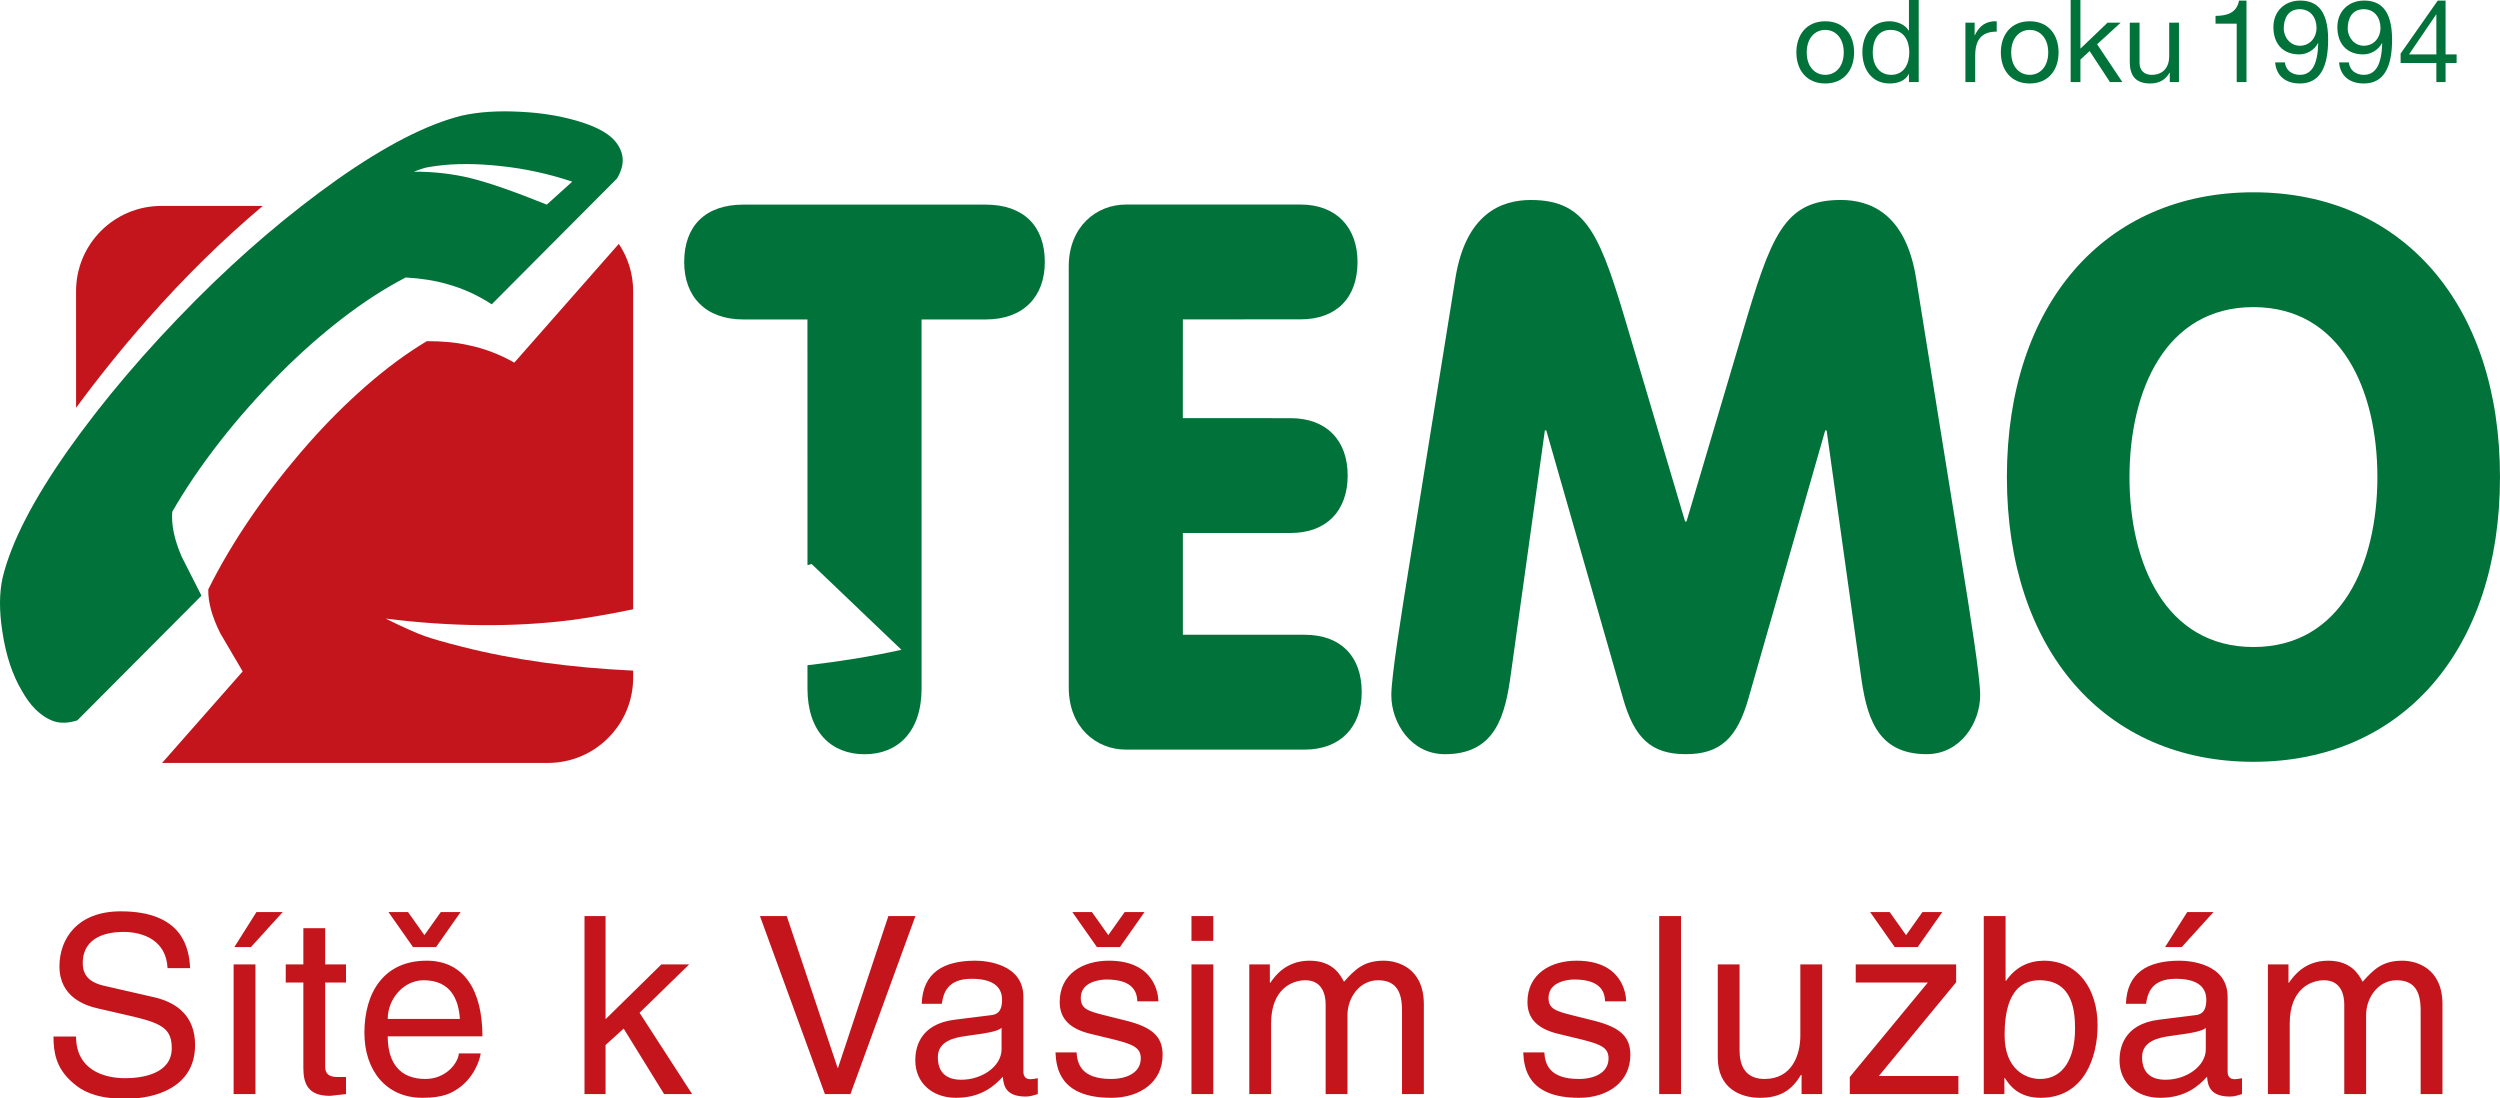
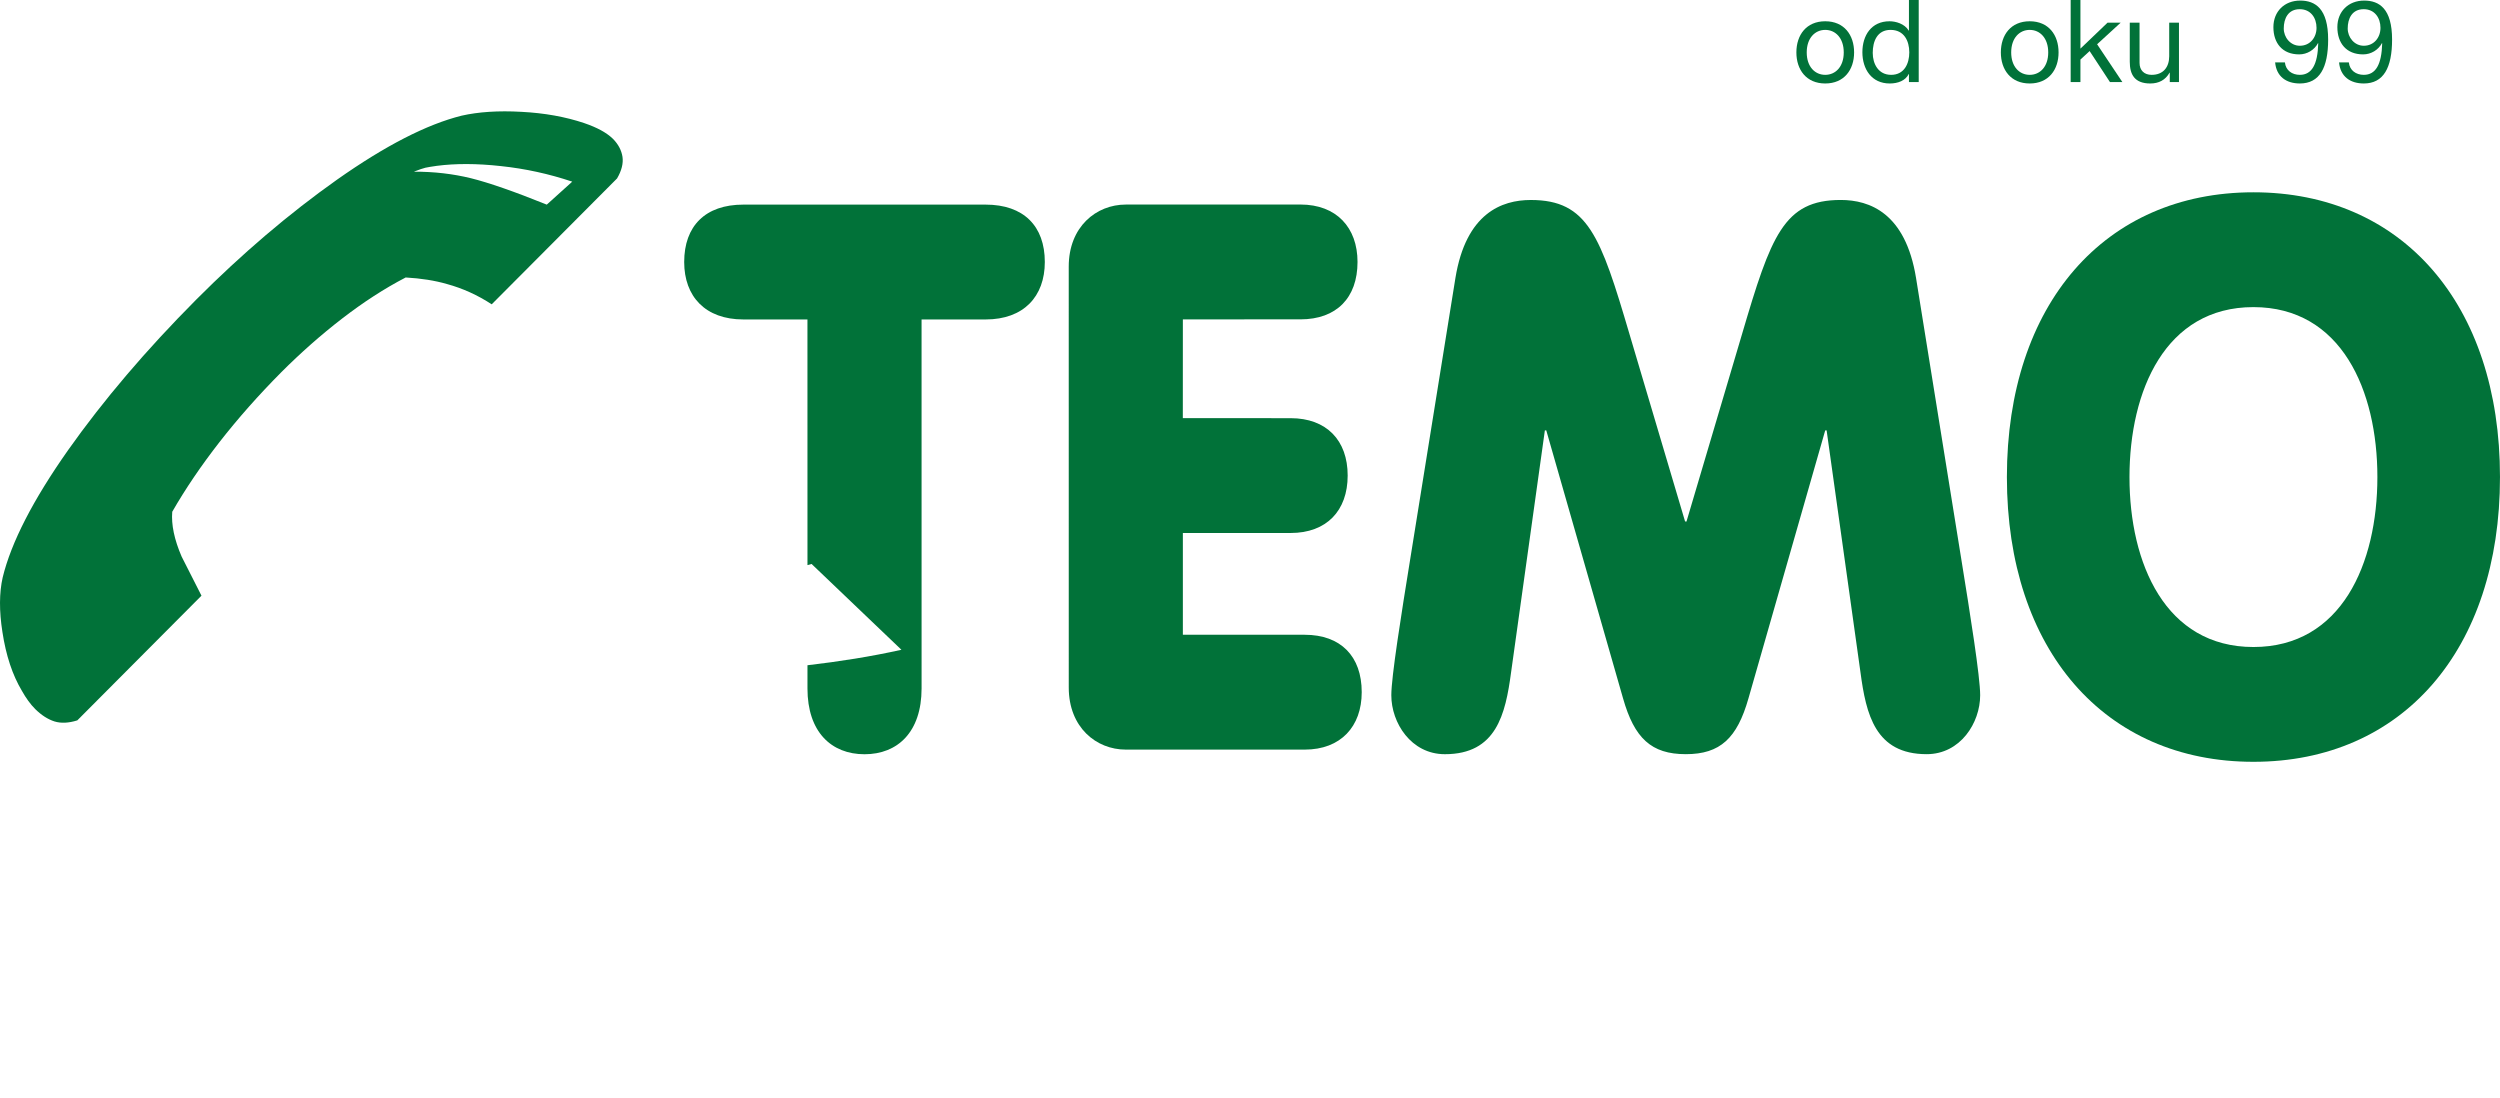
<svg xmlns="http://www.w3.org/2000/svg" xmlns:ns1="http://vectornator.io" height="100%" stroke-miterlimit="10" style="fill-rule:nonzero;clip-rule:evenodd;stroke-linecap:round;stroke-linejoin:round;" version="1.1" viewBox="0 0 20179.6 8863.32" width="100%" xml:space="preserve">
  <defs />
  <clipPath id="ArtboardFrame">
    <rect height="8863.32" width="20179.6" x="0" y="0" />
  </clipPath>
  <g clip-path="url(#ArtboardFrame)" id="Layer_x0020_1" ns1:layerName="Layer_x0020_1">
    <path d="M8626.65 2151.82C8626.65 1830.47 8848.49 1651.19 9087.22 1651.19L10497.2 1650.91C10787.1 1650.91 10957.7 1836.26 10957.7 2114.34C10957.7 2404.9 10787.1 2577.78 10497.4 2577.78L9547.88 2577.98L9547.57 3375.04L10417.7 3375.44C10707.4 3375.44 10878.4 3554.21 10878.2 3838.56C10878.2 4122.74 10707.6 4302.23 10417.7 4302.23L9547.88 4302.23L9547.88 5123.72L10531.7 5123.72C10821.4 5123.72 10991.7 5296.72 10991.6 5586.88C10991.7 5865.16 10821.4 6050.71 10531.7 6050.71L9087.22 6050.71C8848.52 6050.71 8627.05 5871.51 8626.85 5550.08L8626.65 2151.79L8626.65 2151.82Z" fill="#017239" fill-rule="evenodd" opacity="1" stroke="none" ns1:layerName="path" />
    <path d="M11747.8 2244.75C11833.3 1719.48 12123.3 1614.31 12356.3 1614.31C12816.9 1614.31 12919.2 1904.35 13152.4 2695.23L13601.8 4209.41L13613.1 4209.52L14061.9 2695.23C14295.1 1904.35 14397.5 1614.11 14858 1614.11C15091.1 1614.11 15381.1 1718.89 15466.1 2244.36L15830 4505.75C15904 4962.92 15983.6 5463.44 15983.6 5611.8C15983.6 5834.15 15824.5 6087.54 15551.7 6087.54C15137 6087.54 15062.6 5766.45 15017.4 5426.64L14744.2 3474.26L14732.8 3474.26L14113.4 5636.75C14022.1 5958.09 13886 6087.77 13607.2 6087.57C13328.6 6087.57 13192.2 5958.35 13100.9 5636.75L12481.3 3474.26L12469.9 3474.26L12197.2 5426.96C12151.9 5766.48 12078.1 6087.74 11662.8 6087.74C11389.9 6087.74 11230.4 5834.15 11230.5 5612.02C11230.4 5463.84 11310.3 4963.12 11384.2 4505.75C11384.2 4505.75 11747.8 2244.75 11747.8 2244.75Z" fill="#017239" fill-rule="evenodd" opacity="1" stroke="none" ns1:layerName="path" />
    <path d="M20179.5 3850.58C20179.8 5247.3 19389.2 6149.17 18189.4 6149.17C16990 6149.57 16199.5 5247.7 16199.3 3850.78C16199.3 2454.26 16989.9 1552.19 18189.4 1552.19C19389 1552.19 20179.5 2454.26 20179.5 3850.58ZM17188.8 3850.78C17188.8 4549.13 17479.2 5222.58 18189.4 5222.58C18900.4 5222.58 19189.9 4549.13 19189.9 3850.58C19189.9 3152.52 18900.2 2478.98 18189 2478.98C17479 2478.98 17189.3 3152.32 17188.8 3850.78Z" fill="#017239" fill-rule="evenodd" opacity="1" stroke="none" ns1:layerName="path" />
    <path d="M4715.97 993.696C4563.58 942.524 4394.22 912.133 4208.25 902.664C4022.41 892.089 3861.47 903.174 3726.98 933.48C3444.89 1003.68 3109.37 1176.18 2720.61 1450.1C2332.16 1724.98 1953.74 2047.55 1584.71 2417.57C1179.22 2825.08 834.908 3230 550.132 3632.54C266.462 4035.37 90.266 4378.15 21.574 4661.25C-6.322 4785-7.144 4931.45 19.391 5100.48C47.997 5290.11 100.529 5449.07 177.131 5576.87C210.329 5636.01 245.936 5685.25 284.889 5724.04C335.862 5774.1 387.006 5806.39 440.446 5823.54C493.46 5839.67 555.008 5836.41 623.984 5814.78L1626.27 4808.22C1574.02 4704.31 1520.95 4599.19 1466.01 4492.43C1407.18 4355.95 1381.67 4234.89 1390.34 4130.79C1496.34 3946.04 1623.86 3758.27 1772.02 3567.93C1920.8 3377.36 2087.3 3189.03 2271.15 3003.88C2427.5 2847.53 2591.13 2702.86 2761.12 2571.63C2932.13 2439.91 3103.11 2328.64 3274.71 2239.71C3399.25 2246.99 3510.24 2264.23 3608.73 2292.95C3735.06 2327.53 3855.43 2382.17 3968.97 2456.36L4980.92 1440.21C5017.69 1377.3 5032.24 1318.87 5024.67 1265.94C5016.5 1213.21 4990.99 1164.73 4947.98 1120.96C4897.04 1071.2 4819.87 1029.05 4715.88 993.753L4715.97 993.696ZM4413.44 1651.76C4148.48 1544.85 3944 1474.09 3801.11 1438.59C3657.94 1403.5 3503.89 1385.15 3340.37 1385.86C3385.13 1368 3416.54 1358.33 3433.98 1353.83C3452.04 1350.03 3482.46 1344.67 3524.81 1338.8C3675.27 1319.04 3848.77 1319.04 4043.99 1340.78C4240.42 1361.54 4431.84 1403.5 4619.01 1466.23L4413.41 1651.78L4413.44 1651.76Z" fill="#017239" fill-rule="evenodd" opacity="1" stroke="none" ns1:layerName="path" />
-     <path d="M3428.9 5134.72C3369.88 5113.89 3264.81 5068.92 3112.83 4993.14C3647.99 5060.13 4147.21 5063.03 4605.88 5005.82C4753.56 4986.17 4923.37 4956.54 5110.71 4918.16L5110.71 2350.04C5110.71 2208.66 5067.76 2077.43 4994.84 1968.48L4151.43 2927.08C4033.47 2860.46 3910.23 2812.69 3781.8 2786.38C3682.01 2763.84 3569.83 2753.3 3445.09 2753.86C3279.19 2853.14 3115.32 2974.79 2953.13 3116.88C2791.48 3258.29 2637.06 3412.72 2490.77 3578.65C2318.58 3774.77 2163.84 3972.69 2027.34 4171.99C1891.14 4371.31 1775.59 4566.45 1681.24 4757.39C1678.86 4861.88 1712.06 4981.04 1779.25 5113.66C1840.57 5216.85 1899.99 5318.74 1958.84 5419.56L1308.44 6158.22L4422.57 6158.22C4802.55 6158.22 5111.05 5849.8 5110.74 5469.42L5110.74 5413.18C4605 5389.28 4142.67 5326.31 3729.78 5220.34C3589.17 5185.36 3487.59 5155.33 3428.93 5134.7L3428.9 5134.72ZM2120.92 1662.16L1302.31 1662.16C921.914 1662.36 613.919 1969.67 613.919 2350.24L614.118 3291.72C787.506 3055.87 977.565 2818.3 1188.35 2579.11C1489.37 2236.62 1800.34 1932.79 2120.92 1662.16Z" fill="#c4151c" fill-rule="evenodd" opacity="1" stroke="none" ns1:layerName="path" />
-     <path d="M18306.1 7784.57L18472.2 7784.57L18472.2 7932.56L18476.2 7932.56C18514.4 7876.51 18604.3 7754.55 18792.7 7754.55C18980.4 7754.55 19040.5 7868.54 19070.7 7924.56C19158.7 7826.67 19228.9 7754.55 19391.1 7754.55C19503 7754.55 19715.2 7812.61 19715.2 8106.54L19715.2 8831.31L19539.1 8831.31L19539.1 8154.79C19539.1 8010.89 19495 7912.48 19344.9 7912.48C19196.8 7912.48 19098.7 8052.79 19098.7 8192.78L19098.7 8831.31L18922.5 8831.31L18922.5 8106.54C18922.5 8018.68 18888.6 7912.48 18758.5 7912.48C18658.5 7912.48 18482.3 7976.81 18482.3 8260.91L18482.3 8831.34L18306.1 8831.34L18306.1 7784.57L18306.1 7784.57ZM1119.09 8863.32L894.074 8863.32C712.946 8843.67 631.44 8779.54 577.83 8731.01C455.67 8621.24 431.657 8501.09 431.657 8366.88L613.806 8366.88C613.806 8627.22 825.892 8703 1010.05 8703C1150.13 8703 1386.37 8667.19 1386.37 8461.28C1386.37 8310.92 1316.29 8263.06 1080.05 8206.73L785.919 8138.83C691.91 8116.97 479.824 8050.55 479.824 7800.5C479.824 7576.34 625.798 7356.09 974.078 7356.09C1476.52 7356.09 1526.59 7656.43 1534.56 7814.56L1352.41 7814.56C1342.32 7592.13 1158.27 7522.22 996.021 7522.22C873.974 7522.22 667.898 7556.3 667.898 7774.48C667.898 7896.52 753.94 7936.61 837.998 7956.54L1248.31 8050.55C1434.45 8094.72 1574.56 8206.7 1574.56 8435.06C1574.56 8727.52 1341.04 8838 1119.12 8863.29L1119.09 8863.32ZM17610.8 7644.38L17476.3 7644.38L17654.8 7362.21L17866.9 7362.21L17610.8 7644.38L17610.8 7644.38ZM17804.9 8296.8C17777 8318.94 17732.7 8334.79 17514.8 8362.8C17428.8 8375.07 17290.5 8401.18 17290.5 8533.01C17290.5 8647.09 17348.6 8715.47 17480.6 8715.47C17644.7 8715.47 17804.9 8609.16 17804.9 8468.85L17804.9 8296.77L17804.9 8296.8ZM17160.3 8102.74C17168.4 7852.58 17334.3 7754.55 17592.7 7754.55C17676.8 7754.55 17981 7778.59 17981 8046.72L17981 8649.05C17981 8693.22 18003.2 8711.16 18039 8711.16C18055.1 8711.16 18077.1 8707.25 18097.1 8703L18097.1 8831.31C18067.1 8839.08 18041 8851.15 18001.2 8851.15C17845 8851.15 17820.9 8771.6 17814.9 8691.32C17746.9 8765.08 17640.6 8861.33 17436.7 8861.33C17244.5 8861.33 17108.4 8739.37 17108.4 8559.09C17108.4 8471.04 17134.3 8267.14 17426.5 8230.94L17717 8194.65C17758.7 8190.54 17808.9 8175.01 17808.9 8070.62C17808.9 7960.62 17728.8 7900.61 17562.7 7900.61C17362.4 7900.61 17334.4 8022.54 17322.5 8102.69L17160.3 8102.69L17160.3 8102.74ZM16463.1 7912.49C16209 7912.49 16180.9 8186.71 16180.9 8356.7C16180.9 8635.18 16355.1 8709.26 16467.1 8709.26C16659.2 8709.26 16749.4 8534.88 16749.4 8304.74C16749.4 8170.7 16735.2 7912.46 16463.1 7912.46L16463.1 7912.49ZM16012.7 8831.31L16012.7 7394.11L16188.8 7394.11L16188.8 7916.77L16192.8 7916.77C16268.8 7806.6 16372.9 7756.33 16495.3 7754.52C16773.4 7754.52 16931.4 7982.57 16931.4 8276.81C16931.4 8527.08 16827.5 8861.3 16471 8861.3C16293.1 8861.3 16218.8 8759.19 16183 8701.15L16179 8701.15L16179 8831.28L16012.7 8831.28L16012.7 8831.31ZM15385.5 7548.36L15517.6 7362.21L15677.6 7362.21L15479.4 7644.38L15293.6 7644.38L15095.4 7362.21L15253.3 7362.21L15385.5 7548.36ZM15165.3 8685.45L15807.8 8685.45L15807.8 8831.31L14931.2 8831.31L14931.2 8693.22L15561.5 7930.66L14979.2 7930.66L14979.2 7784.57L15789.7 7784.57L15789.7 7928.47L15165.3 8685.48L15165.3 8685.45ZM14542 8831.31L14542 8679.24L14538.1 8674.93C14464.1 8797.18 14373.8 8861.3 14205.9 8861.3C14051.7 8861.3 13865.6 8787.11 13865.6 8537.26L13865.6 7784.54L14041.6 7784.54L14041.6 8479.2C14041.6 8651.31 14129.9 8709.23 14243.9 8709.23C14466 8709.23 14532 8512.91 14532 8360.73L14532 7784.51L14708.2 7784.51L14708.2 8831.28L14542 8831.28L14542 8831.31ZM13392.7 7394.11L13568.9 7394.11L13568.9 8831.31L13392.7 8831.31L13392.7 7394.11ZM12955.9 8082.67C12953.9 8016.47 12929.9 7906.3 12707.5 7906.3C12653.5 7906.3 12499.4 7924.53 12499.4 8054.86C12499.4 8140.73 12553.4 8160.86 12689.5 8194.65L12865.6 8238.71C13083.9 8293.06 13159.9 8373.03 13159.9 8515.21C13159.9 8730.98 12981.8 8861.3 12745.4 8861.3C12331.4 8861.3 12301.4 8621.21 12295.2 8494.96L12465.4 8494.96C12471.5 8577.12 12495.3 8709.23 12743.5 8709.23C12869.8 8709.23 12983.9 8659.05 12983.9 8543.02C12983.9 8459.16 12925.9 8431.03 12775.6 8392.76L12571.3 8343.29C12425.2 8306.81 12329.3 8233.01 12329.3 8088.74C12329.3 7858.71 12519.4 7754.49 12725.7 7754.49C13099.9 7754.49 13126 8030.68 13126 8082.64L12955.8 8082.64L12955.9 8082.67ZM10084.1 7784.54L10250.1 7784.54L10250.1 7932.53L10254.1 7932.53C10292.1 7876.48 10382.2 7754.52 10570.3 7754.52C10758.4 7754.52 10818.4 7868.51 10848.6 7924.53C10936.7 7826.64 11006.6 7754.52 11168.8 7754.52C11280.8 7754.52 11493 7812.58 11493 8106.51L11493 8831.28L11316.8 8831.28L11316.8 8154.76C11316.8 8010.86 11272.8 7912.46 11122.9 7912.46C10974.6 7912.46 10876.6 8052.76 10876.6 8192.75L10876.6 8831.28L10700.4 8831.28L10700.4 8106.51C10700.4 8018.66 10666.5 7912.46 10536.4 7912.46C10436.3 7912.46 10260.1 7976.78 10260.1 8260.88L10260.1 8831.31L10084.1 8831.31L10084.1 7784.54L10084.1 7784.54ZM9617.34 7784.54L9793.51 7784.54L9793.51 8831.31L9617.34 8831.31L9617.34 7784.54ZM9617.34 7394.11L9793.51 7394.11L9793.51 7594.31L9617.34 7594.31L9617.34 7394.11ZM8945.98 7548.33L9078.01 7362.18L9238.16 7362.18L9040.02 7644.35L8853.96 7644.35L8655.74 7362.18L8813.87 7362.18L8945.98 7548.33ZM9180.1 8082.67C9178.2 8016.47 9154.19 7906.3 8931.95 7906.3C8877.92 7906.3 8723.83 7924.53 8723.83 8054.86C8723.83 8140.73 8777.87 8160.86 8913.81 8194.65L9090.09 8238.71C9308.35 8293.06 9384.42 8373.03 9384.42 8515.21C9384.42 8730.98 9206.12 8861.3 8970 8861.3C8555.72 8861.3 8525.61 8621.21 8519.71 8494.96L8689.73 8494.96C8695.8 8577.12 8719.84 8709.23 8968.01 8709.23C9094.14 8709.23 9208.19 8659.05 9208.19 8543.02C9208.19 8459.16 9150.16 8431.03 8999.99 8392.76L8795.79 8343.29C8649.73 8306.81 8553.71 8233.01 8553.71 8088.74C8553.71 7858.71 8743.85 7754.49 8949.84 7754.49C9324.26 7754.49 9350.26 8030.68 9350.26 8082.64L9180.04 8082.64L9180.1 8082.67ZM8084.51 8296.77C8056.59 8318.91 8012.45 8334.76 7794.27 8362.77C7708.31 8375.04 7570.1 8401.15 7570.1 8532.98C7570.1 8647.06 7628.16 8715.44 7760.27 8715.44C7924.39 8715.44 8084.51 8609.13 8084.51 8468.83L8084.51 8296.74L8084.51 8296.77ZM7440 8102.71C7448.06 7852.55 7614.07 7754.52 7872.45 7754.52C7956.4 7754.52 8260.59 7778.56 8260.59 8046.69L8260.59 8649.02C8260.59 8693.19 8282.54 8711.13 8318.63 8711.13C8334.79 8711.13 8356.73 8707.22 8376.89 8702.97L8376.89 8831.28C8346.67 8839.05 8320.75 8851.13 8280.64 8851.13C8124.6 8851.13 8100.56 8771.58 8094.49 8691.29C8026.48 8765.05 7920.42 8861.3 7716.3 8861.3C7524.18 8861.3 7388.07 8739.34 7388.07 8559.06C7388.07 8471.01 7413.98 8267.12 7706.24 8230.91L7996.49 8194.62C8038.44 8190.51 8088.51 8174.98 8088.51 8070.59C8088.51 7960.59 8008.48 7900.58 7842.32 7900.58C7642.2 7900.58 7614.1 8022.51 7602.14 8102.66L7440 8102.66L7440 8102.71ZM7170.88 7394.11L7389.17 7394.11L6864.67 8831.31L6658.48 8831.31L6134.2 7394.11L6350.29 7394.11L6760.68 8619L6764.59 8619C6764.59 8619 7170.88 7394.11 7170.88 7394.11ZM5586.71 8831.31L5360.45 8831.31L5034.19 8302.75L4888.05 8435.09L4888.05 8831.31L4718.04 8831.31L4718.04 7394.11L4888.05 7394.11L4888.05 8226.89L5338.53 7784.54L5562.7 7784.54L5162.36 8175.01L5586.71 8831.31ZM3425.7 7548.36L3557.93 7362.21L3717.96 7362.21L3519.85 7644.38L3333.68 7644.38L3135.65 7362.21L3293.7 7362.21C3293.7 7362.21 3425.7 7548.36 3425.7 7548.36ZM3712.06 8224.68C3702 8062.63 3633.99 7912.49 3419.8 7912.49C3257.67 7912.49 3129.64 8062.65 3129.64 8224.68L3712.04 8224.68L3712.06 8224.68ZM3880.07 8502.96C3874.11 8553.02 3826.14 8701.18 3693.92 8789.01C3645.95 8821.44 3577.94 8861.3 3409.82 8861.3C3115.61 8861.3 2941.4 8639.04 2941.4 8336.83C2941.4 8012.56 3097.44 7754.52 3443.73 7754.52C3745.97 7754.52 3894.13 7994.53 3894.13 8365.04L3129.64 8365.04C3129.64 8583.22 3231.64 8709.23 3433.75 8709.23C3599.85 8709.23 3698 8581.01 3703.96 8502.93L3880.04 8502.93L3880.07 8502.96ZM2624.84 7930.63L2624.84 8611.03C2624.84 8693.19 2694.72 8693.19 2730.84 8693.19L2792.87 8693.19L2792.87 8831.28C2728.86 8837.35 2678.79 8845.31 2660.85 8845.31C2486.55 8845.31 2448.67 8747.11 2448.67 8621.18L2448.67 7930.6L2306.47 7930.6L2306.47 7784.51L2448.67 7784.51L2448.67 7492.17L2624.84 7492.17L2624.84 7784.51L2792.87 7784.51L2792.87 7930.6L2624.84 7930.6L2624.84 7930.63ZM2025.78 7644.35L1891.77 7644.35L2069.86 7362.18L2282.03 7362.18C2282.03 7362.18 2025.78 7644.35 2025.78 7644.35ZM1885.7 7784.54L2061.87 7784.54L2061.87 8831.31L1885.7 8831.31L1885.7 7784.54Z" fill="#c4151c" fill-rule="evenodd" opacity="1" stroke="none" ns1:layerName="path" />
    <path d="M7955.8 1651.59L6000.02 1651.59C5692.79 1651.59 5522.69 1824.38 5522.69 2115.22C5522.89 2393.22 5692.99 2578.57 6000.22 2578.57L6517.58 2578.57L6517.78 4561.49C6529.15 4558.59 6539.52 4555.62 6550.98 4552.22L7276.17 5244.89C7027.48 5300.23 6774.12 5339.84 6517.75 5369.75L6517.75 5556.91C6517.55 5908.96 6711.18 6088.16 6978.24 6088.16C7245.55 6088.16 7438.7 5908.96 7438.9 5556.91L7438.7 2578.6L7955.97 2578.6C8262.86 2578.6 8433.59 2393.25 8433.59 2114.77C8433.59 1824.8 8262.86 1651.61 7955.78 1651.61L7955.8 1651.59Z" fill="#017239" fill-rule="evenodd" opacity="1" stroke="none" ns1:layerName="path" />
    <path d="M14733 604.139C14815.7 604.139 14882.5 539.217 14882.5 423.152C14882.5 307.172 14815.7 241.287 14733 241.287C14650.5 241.287 14583.6 307.201 14583.6 423.152C14583.6 539.217 14650.5 604.139 14733 604.139ZM14733 171.688C14885.3 171.688 14966 282.054 14966 423.152C14966 563.343 14885.3 673.823 14733 673.823C14580.7 673.823 14500.1 563.343 14500.1 423.152C14500.1 282.054 14580.7 171.688 14733 171.688Z" fill="#017239" fill-rule="evenodd" opacity="1" stroke="none" ns1:layerName="path" />
    <path d="M15265 604.139C15371.7 604.139 15411.5 512.313 15411.5 423.152C15411.5 329.427 15368.9 241.287 15260.3 241.287C15152.7 241.287 15116.4 333.226 15116.4 426.951C15116.4 516.877 15162.7 604.138 15264.9 604.138L15265 604.139ZM15487.6 662.681L15408.7 662.681L15408.7 597.675L15406.9 597.675C15380.9 650.604 15320.6 673.851 15253.8 673.851C15106.2 673.851 15032.9 556.907 15032.9 421.366C15032.9 285.881 15105.3 171.716 15252 171.716C15300.1 171.716 15372.6 190.257 15406.9 246.9L15408.7 246.9L15408.7 0.028L15487.6 0.028L15487.6 662.71L15487.6 662.681Z" fill="#017239" fill-rule="evenodd" opacity="1" stroke="none" ns1:layerName="path" />
-     <path d="M15864.5 182.857L15938.9 182.857L15938.9 283.954L15940.7 283.954C15978.8 205.963 16031.6 168.881 16117.1 171.688L16117.1 255.235C15989.9 255.235 15943.5 326.62 15943.5 449.177L15943.5 662.653L15864.5 662.653C15864.5 662.653 15864.5 182.857 15864.5 182.857Z" fill="#017239" fill-rule="evenodd" opacity="1" stroke="none" ns1:layerName="path" />
    <path d="M16383.5 604.139C16466.2 604.139 16533 539.217 16533 423.152C16533 307.172 16466.2 241.287 16383.5 241.287C16300.9 241.287 16234 307.201 16234 423.152C16234 539.217 16300.9 604.139 16383.5 604.139ZM16383.5 171.688C16535.8 171.688 16616.4 282.054 16616.4 423.152C16616.4 563.343 16535.8 673.823 16383.5 673.823C16231.2 673.823 16150.6 563.343 16150.6 423.152C16150.6 282.054 16231.2 171.688 16383.5 171.688Z" fill="#017239" fill-rule="evenodd" opacity="1" stroke="none" ns1:layerName="path" />
    <path d="M16714.1 0L16792.9 0L16792.9 392.562L17011.9 182.857L17117.8 182.857L16927.5 357.267L17131.6 662.681L17031.4 662.681L16867.1 412.096L16792.9 480.788L16792.9 662.681L16714.1 662.681L16714.1 0Z" fill="#017239" fill-rule="evenodd" opacity="1" stroke="none" ns1:layerName="polygon" />
    <path d="M17588.3 662.681L17514.1 662.681L17514.1 586.59L17512.3 586.59C17478.9 645.926 17426 673.851 17356.4 673.851C17230.2 673.851 17191.2 601.474 17191.2 498.365L17191.2 182.886L17270.1 182.886L17270.1 507.748C17270.1 567.085 17307.1 604.167 17367.6 604.167C17463.2 604.167 17509.5 540.153 17509.5 453.912L17509.5 182.886L17588.3 182.886L17588.3 662.681L17588.3 662.681Z" fill="#017239" fill-rule="evenodd" opacity="1" stroke="none" ns1:layerName="path" />
-     <path d="M18133.2 662.681L18054.3 662.681L18054.3 191.164L17883.5 191.164L17883.5 128.057C17973.6 128.057 18055.3 104.895 18073 4.706L18133.2 4.706L18133.2 662.681Z" fill="#017239" fill-rule="evenodd" opacity="1" stroke="none" ns1:layerName="path" />
    <path d="M18563.1 74.192C18469.3 74.192 18434.1 149.376 18434.1 230.117C18434.1 301.616 18488 369.315 18564 369.315C18646.7 369.315 18698.6 302.495 18698.6 224.645C18698.6 143.905 18651.3 74.192 18563.2 74.192L18563.1 74.192ZM18443.4 503.921C18449.9 568.049 18500.9 604.139 18564 604.139C18660.6 604.139 18707.9 520.591 18712.5 349.867L18710.6 348.081C18681 403.704 18622.5 439 18558.4 439C18423.8 439 18350.5 348.96 18350.5 219.06C18350.5 92.818 18439.7 4.678 18566.8 4.678C18689.3 4.678 18792.4 70.478 18792.4 319.249C18792.4 546.588 18723.6 673.823 18564 673.823C18453.6 673.823 18374.7 617.179 18364.5 503.893L18443.4 503.893L18443.4 503.921Z" fill="#017239" fill-rule="evenodd" opacity="1" stroke="none" ns1:layerName="path" />
    <path d="M19079.4 74.192C18985.5 74.192 18950.3 149.376 18950.3 230.117C18950.3 301.616 19004.2 369.315 19080.1 369.315C19162.9 369.315 19214.8 302.495 19214.8 224.645C19214.8 143.905 19167.4 74.192 19079.4 74.192L19079.4 74.192ZM18959.5 503.921C18966.1 568.049 19017.1 604.139 19080.1 604.139C19176.7 604.139 19224.1 520.591 19228.7 349.867L19226.8 348.081C19197.1 403.704 19138.7 439 19074.6 439C18940 439 18866.8 348.96 18866.8 219.06C18866.8 92.818 18955.8 4.678 19083 4.678C19205.5 4.678 19308.5 70.478 19308.5 319.249C19308.5 546.588 19239.9 673.823 19080.1 673.823C18969.8 673.823 18890.9 617.179 18880.6 503.893L18959.5 503.893L18959.5 503.921Z" fill="#017239" fill-rule="evenodd" opacity="1" stroke="none" ns1:layerName="path" />
-     <path d="M19665.9 439.028L19665.9 116.972L19664.1 116.972L19445.2 439.028L19665.9 439.028ZM19740.3 439.028L19829.4 439.028L19829.4 508.627L19740.3 508.627L19740.3 662.681L19665.9 662.681L19665.9 508.627L19377.4 508.627L19377.4 432.564L19677.1 4.706L19740.3 4.706C19740.3 4.706 19740.3 439.028 19740.3 439.028Z" fill="#017239" fill-rule="evenodd" opacity="1" stroke="none" ns1:layerName="path" />
  </g>
</svg>